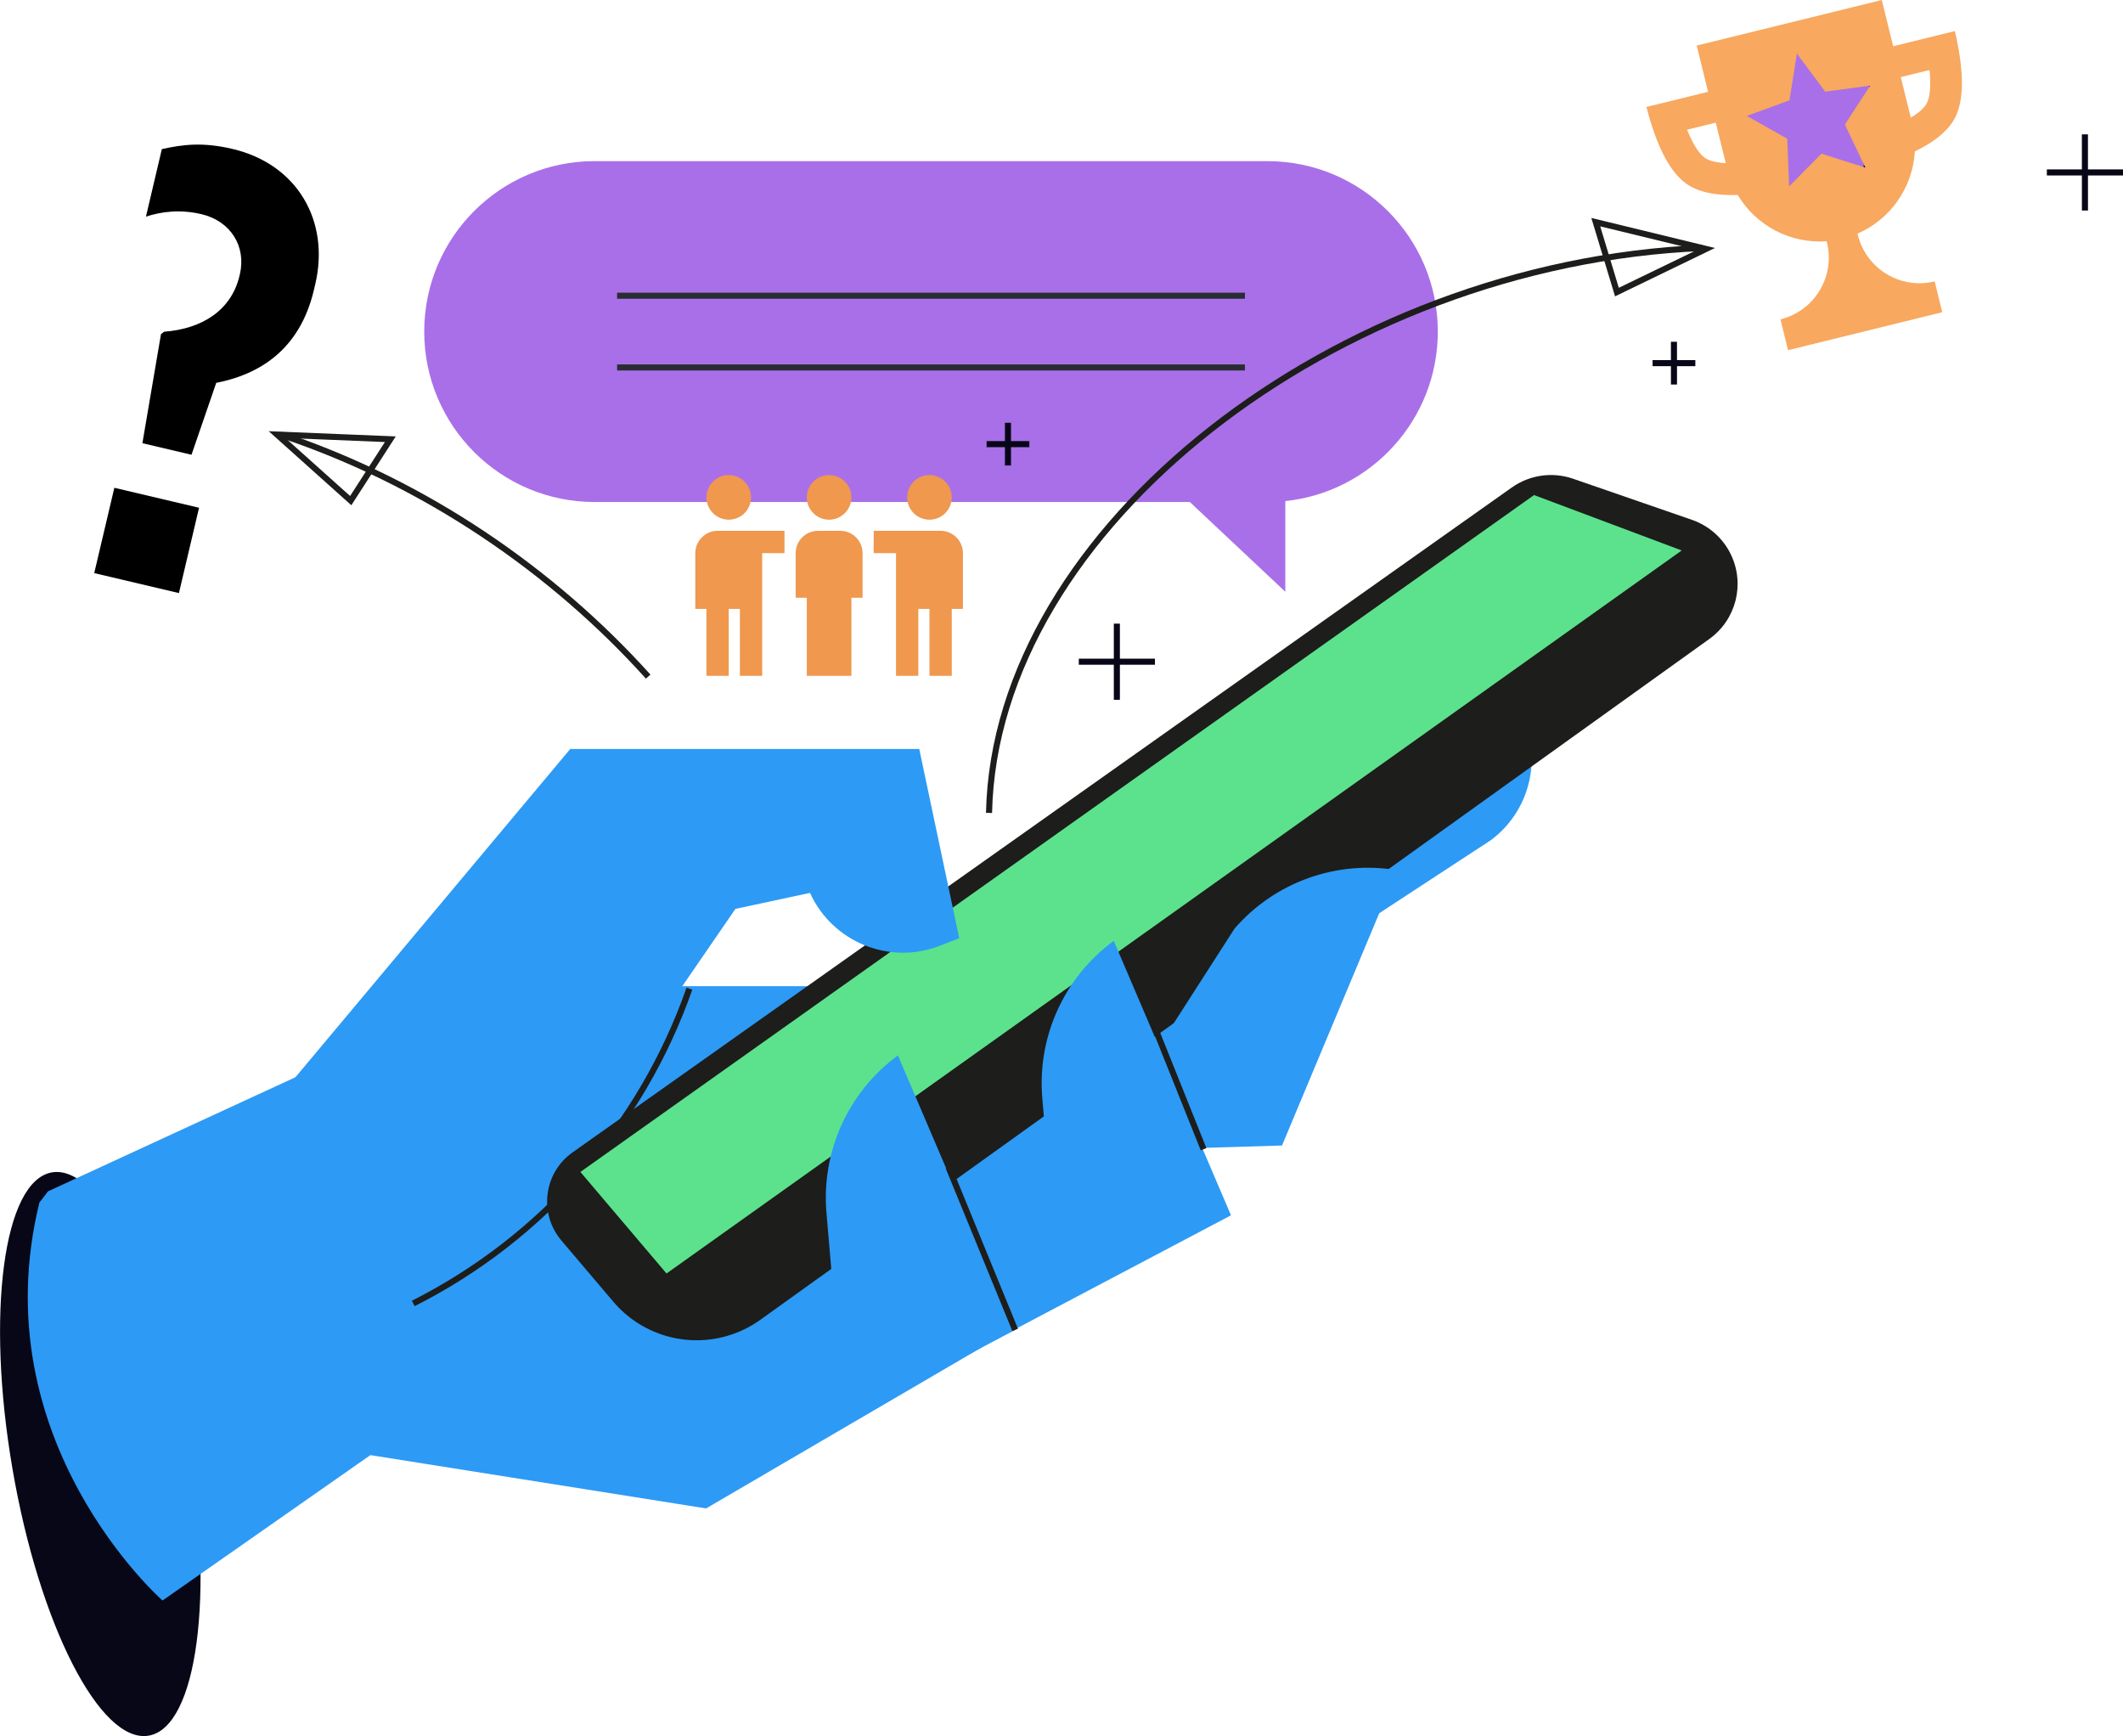
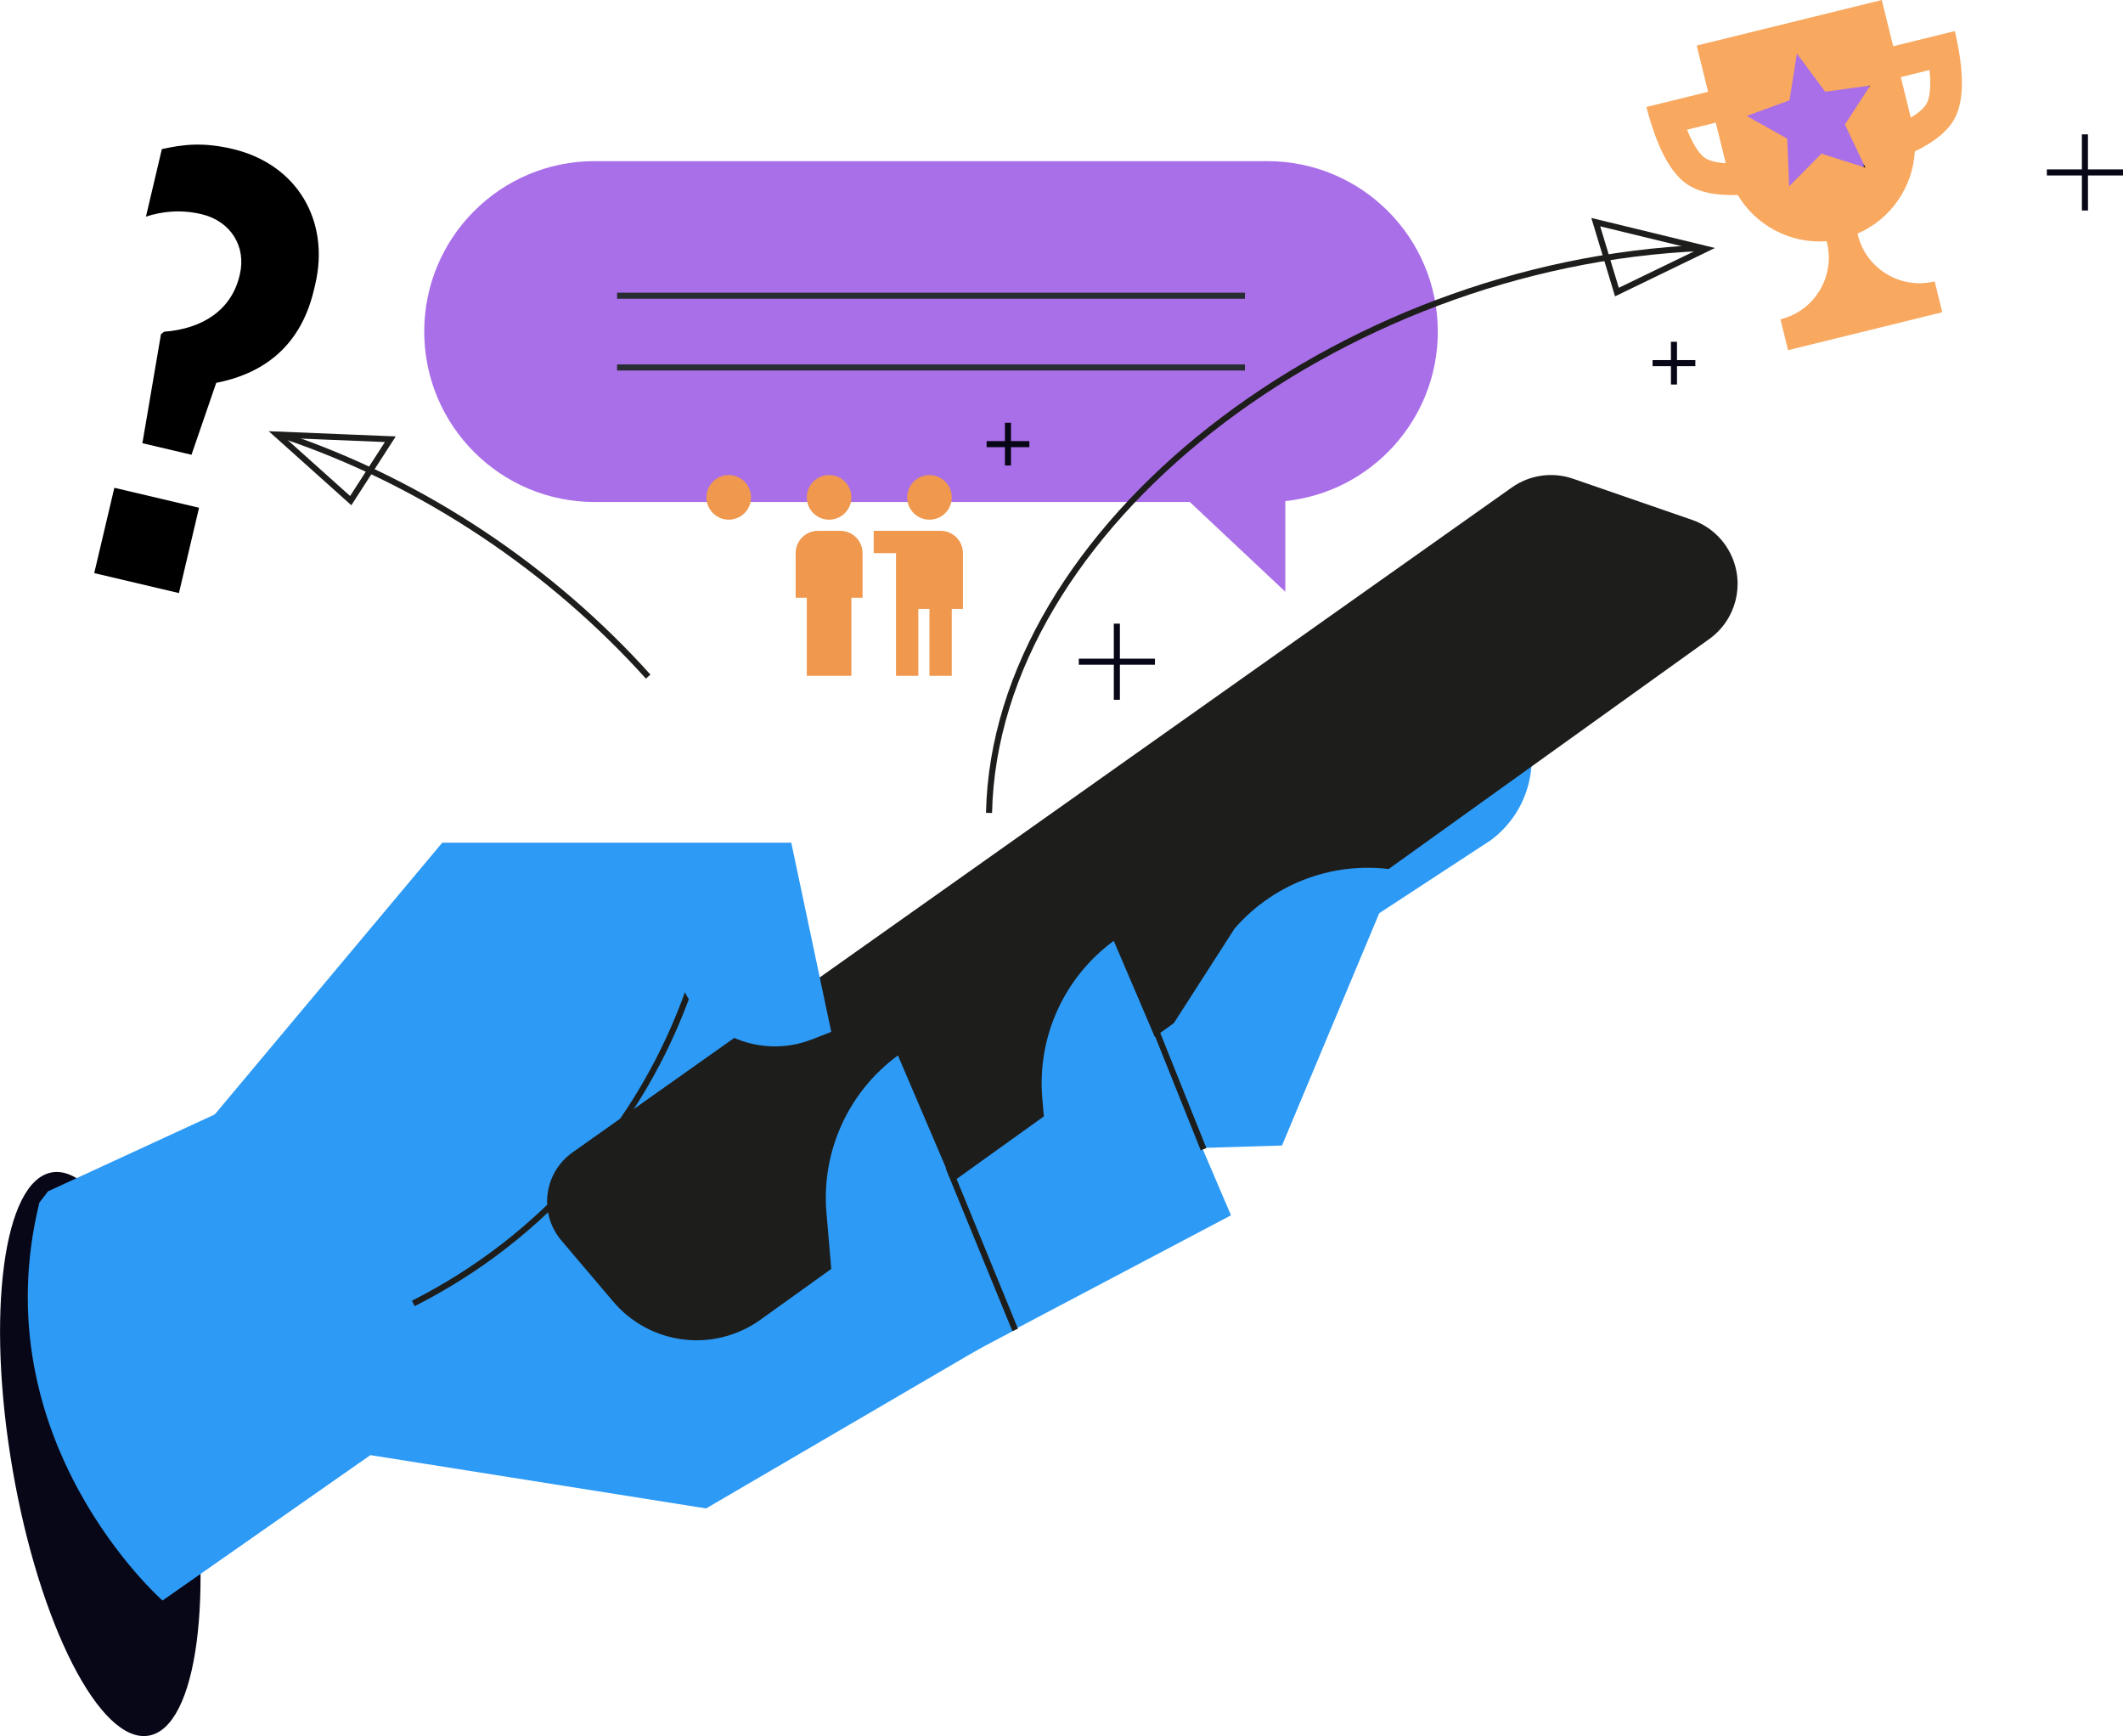
<svg xmlns="http://www.w3.org/2000/svg" id="Capa_2" viewBox="0 0 699.56 571.99">
  <defs>
    <style>      .cls-1 {        stroke: #282d33;      }      .cls-1, .cls-2, .cls-3, .cls-4, .cls-5 {        stroke-width: 2px;      }      .cls-1, .cls-3, .cls-4, .cls-5 {        fill: none;      }      .cls-2 {        stroke: #000;      }      .cls-2, .cls-6 {        fill: #a96fe8;      }      .cls-7 {        fill: #2d9af5;      }      .cls-8 {        fill: #080717;      }      .cls-9 {        fill: #1d1d1b;      }      .cls-3 {        stroke: #080717;      }      .cls-4 {        stroke-miterlimit: 10;      }      .cls-4, .cls-5 {        stroke: #1d1d1b;      }      .cls-10 {        fill: #f8a85f;      }      .cls-11 {        fill: #5ce28c;      }      .cls-12 {        fill: #ef984e;      }    </style>
  </defs>
  <g id="Layer_2">
    <ellipse class="cls-8" cx="33.03" cy="479.06" rx="29.35" ry="94.15" transform="translate(-80.63 12.51) rotate(-9.75)" />
    <path class="cls-6" d="M195.95,53.09h221.67c31.01,0,56.16,25.14,56.16,56.16h0c0,29.02-22.01,52.89-50.25,55.84v29.87l-31.46-29.56h-196.12c-31.01,0-56.16-25.14-56.16-56.16h0c0-31.01,25.14-56.16,56.16-56.16Z" />
    <g>
      <line class="cls-1" x1="410.23" y1="97.43" x2="203.34" y2="97.43" />
      <line class="cls-1" x1="410.23" y1="121.07" x2="203.34" y2="121.07" />
    </g>
    <g>
      <path class="cls-7" d="M53.56,527.32l68.49-47.9,110.62,17.56,166.81-97.45-19.31-50.04,111.09-72.68c14.08-10.49,17.65-30.08,8.17-44.86l-5.13-8-204.56,100.96h-127.3L15.82,392.51l-2.84,3.7c-19.29,78.56,40.58,131.12,40.58,131.12Z" />
      <path class="cls-5" d="M136.18,429.44h0c42.61-21.49,75.22-58.66,90.99-103.7" />
      <path class="cls-9" d="M185,408.73l17.1,20.14c8.87,10.45,22.9,14.96,36.2,11.63h0c4.41-1.1,8.57-3.03,12.26-5.68l312.69-224.3c8.81-6.32,11.81-18.05,7.11-27.81h0c-2.58-5.37-7.2-9.49-12.83-11.44l-39.17-13.54c-6.8-2.35-14.32-1.28-20.2,2.88l-309.5,219.07c-9.51,6.73-11.2,20.16-3.66,29.04Z" />
-       <polygon class="cls-11" points="191.25 386.12 505.49 163.11 554.15 181.36 219.63 419.58 191.25 386.12" />
      <path class="cls-7" d="M295.88,347.73l38.63,90.43-79.89,42.14-7.9-37.75,28.09-14.05-2.48-28.91c-1.73-20.21,7.19-39.86,23.55-51.86h0Z" />
      <path class="cls-7" d="M367,309.98l38.63,90.43-79.89,42.14-7.9-37.75,28.09-14.05-2.48-28.91c-1.73-20.21,7.19-39.86,23.55-51.86h0Z" />
      <path class="cls-7" d="M460.41,286.7l-37.97,90.71-62.75,1.89,47.11-73.36c13.29-15.32,33.61-22.61,53.61-19.23h0Z" />
      <line class="cls-5" x1="312.56" y1="384.6" x2="334.51" y2="438.16" />
      <line class="cls-5" x1="379.29" y1="335.44" x2="396.59" y2="378.63" />
-       <path class="cls-7" d="M109.76,401.29h0c46.75-9.58,87.96-36.9,114.98-76.24l17.59-25.6,24.58-5.27h0c7.39,16.25,26.19,23.89,42.82,17.4l6.35-2.48-13.17-62.33h-115.01l-94.82,113.25,16.68,41.26Z" />
+       <path class="cls-7" d="M109.76,401.29h0c46.75-9.58,87.96-36.9,114.98-76.24h0c7.39,16.25,26.19,23.89,42.82,17.4l6.35-2.48-13.17-62.33h-115.01l-94.82,113.25,16.68,41.26Z" />
    </g>
    <g>
      <path class="cls-12" d="M247.48,163.87c0-4.06-3.29-7.35-7.35-7.35s-7.35,3.29-7.35,7.35,3.29,7.35,7.35,7.35,7.35-3.29,7.35-7.35Z" />
-       <path class="cls-12" d="M232.78,222.66h7.35v-22.05h3.67v22.05h7.35v-40.42h7.35v-7.35h-22.04c-4.05,0-7.35,3.3-7.35,7.35v18.37h3.67v22.05Z" />
      <path class="cls-12" d="M313.62,163.87c0-4.06-3.29-7.35-7.35-7.35s-7.35,3.29-7.35,7.35,3.29,7.35,7.35,7.35,7.35-3.29,7.35-7.35Z" />
      <path class="cls-12" d="M309.95,174.89h-22.05v7.35h7.35v40.42h7.35v-22.05h3.67v22.05h7.35v-22.05h3.68v-18.37c0-4.05-3.3-7.35-7.35-7.35Z" />
      <circle class="cls-12" cx="273.2" cy="163.87" r="7.35" />
      <path class="cls-12" d="M262.18,182.24v14.7h3.67v25.72h14.7v-25.72h3.68v-14.7c0-4.05-3.3-7.35-7.35-7.35h-7.35c-4.05,0-7.35,3.3-7.35,7.35Z" />
    </g>
    <g>
      <path class="cls-4" d="M325.9,267.83c1.98-93.91,114.63-181.07,235.02-186.13" />
      <polygon class="cls-4" points="532.8 96.23 562.15 82.02 525.83 73.19 532.8 96.23" />
    </g>
    <g>
      <path class="cls-4" d="M213.58,222.92c-31.47-34.97-73.67-63.92-121.03-79.7" />
      <polygon class="cls-4" points="115.57 164.94 91.28 143.18 128.62 144.71 115.57 164.94" />
    </g>
    <g>
      <line class="cls-3" x1="332.14" y1="139.29" x2="332.14" y2="153.37" />
      <line class="cls-3" x1="339.19" y1="146.33" x2="325.1" y2="146.33" />
    </g>
    <g>
      <line class="cls-3" x1="368.02" y1="205.47" x2="368.02" y2="230.56" />
      <line class="cls-3" x1="380.57" y1="218.01" x2="355.48" y2="218.01" />
    </g>
    <g>
      <line class="cls-3" x1="551.59" y1="112.6" x2="551.6" y2="126.68" />
      <line class="cls-3" x1="558.64" y1="119.64" x2="544.55" y2="119.64" />
    </g>
    <g>
      <line class="cls-3" x1="687.01" y1="44.26" x2="687.02" y2="69.35" />
      <line class="cls-3" x1="699.56" y1="56.81" x2="674.47" y2="56.81" />
    </g>
    <path d="M37.68,160.71l27.91,6.58-6.63,28.11-27.91-6.58,6.63-28.11ZM53.03,110.11l1.05-.82c12.38-.92,22.13-6.95,24.85-18.47l.1-.41c2.19-9.3-3.11-17.59-12.61-19.84-6.87-1.62-13.01-.93-18.33.8l5.24-22.24c6.98-1.56,13.57-2.35,23.28-.06,21.43,5.05,32.17,23.81,27.26,44.63l-.43,1.82c-4.72,20.02-18.32,27.91-32.19,30.62l-8.15,23.69-16.18-3.81,6.12-35.91Z" />
    <rect class="cls-2" x="571.76" y="15.79" width="44.38" height="47.94" transform="translate(4.41 -42.72) rotate(4.13)" />
    <path class="cls-10" d="M620.08,0l3.75,15.24,20.32-5c2.88,12.3,3.08,21.42.61,27.37l-.39.87c-2.11,4.32-6.58,8.12-13.41,11.41-.65,11.73-7.89,22.33-18.87,27.07.02.14.06.28.09.43,2.76,11.22,14.1,18.08,25.32,15.32l2.5,10.16-50.81,12.5-2.5-10.16c11.22-2.76,18.08-14.1,15.32-25.32l-.12-.42c-11.93.89-23.26-5.13-29.27-15.23-7.58.26-13.31-1.03-17.18-3.88-5.3-3.9-9.6-12.27-12.92-25.11l20.32-5-3.75-15.24,60.97-15ZM592.1,17.66l-2.44,15.41-14.06,5.12,13.33,7.5.61,15.71,10.67-10.77,14.45,4.59-6.74-14.18,8.33-12.83-14.83,1.99-9.31-12.54ZM565.37,40.41l-9.46,2.33.29.7c1.68,4.01,3.41,6.72,5.03,8.14l.44.35c1.21.89,3.24,1.52,6.07,1.77l.92.06-3.29-13.35ZM635.8,23.07l-9.46,2.33,3.29,13.35.79-.48c2.39-1.53,3.89-3.03,4.55-4.38l.23-.52c.78-2.01,1.05-5.21.68-9.54l-.07-.76Z" />
  </g>
</svg>